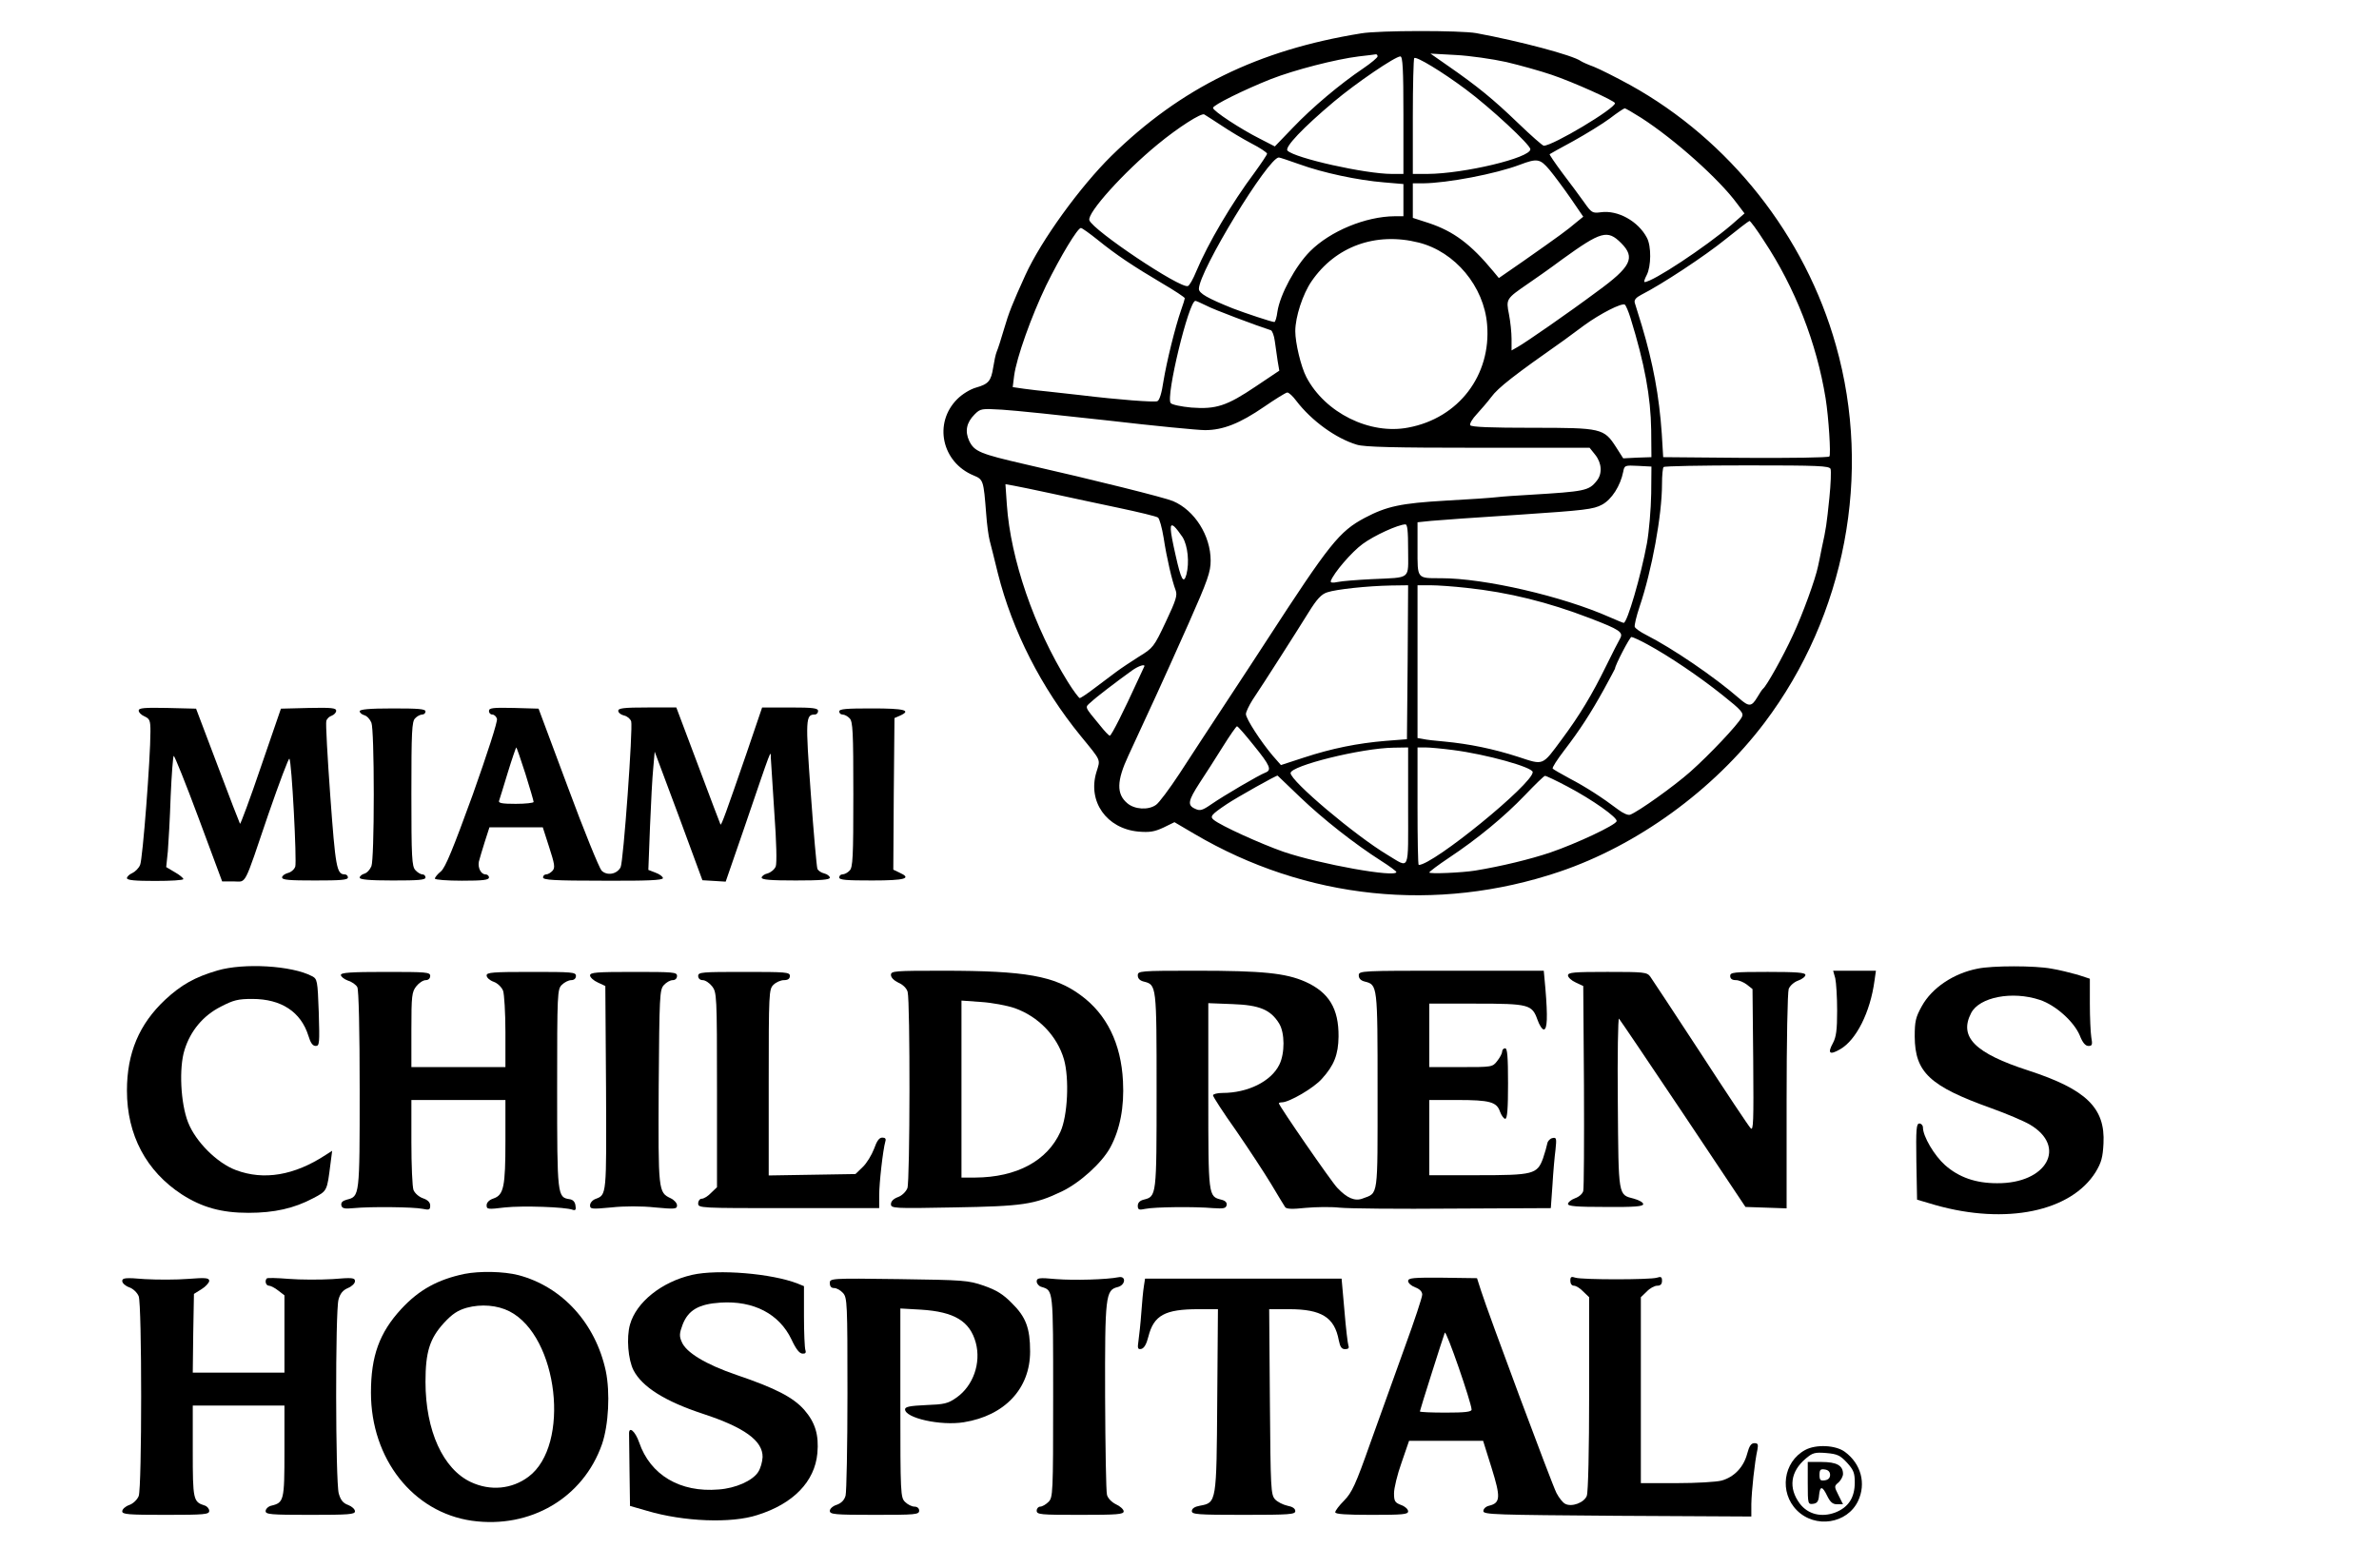
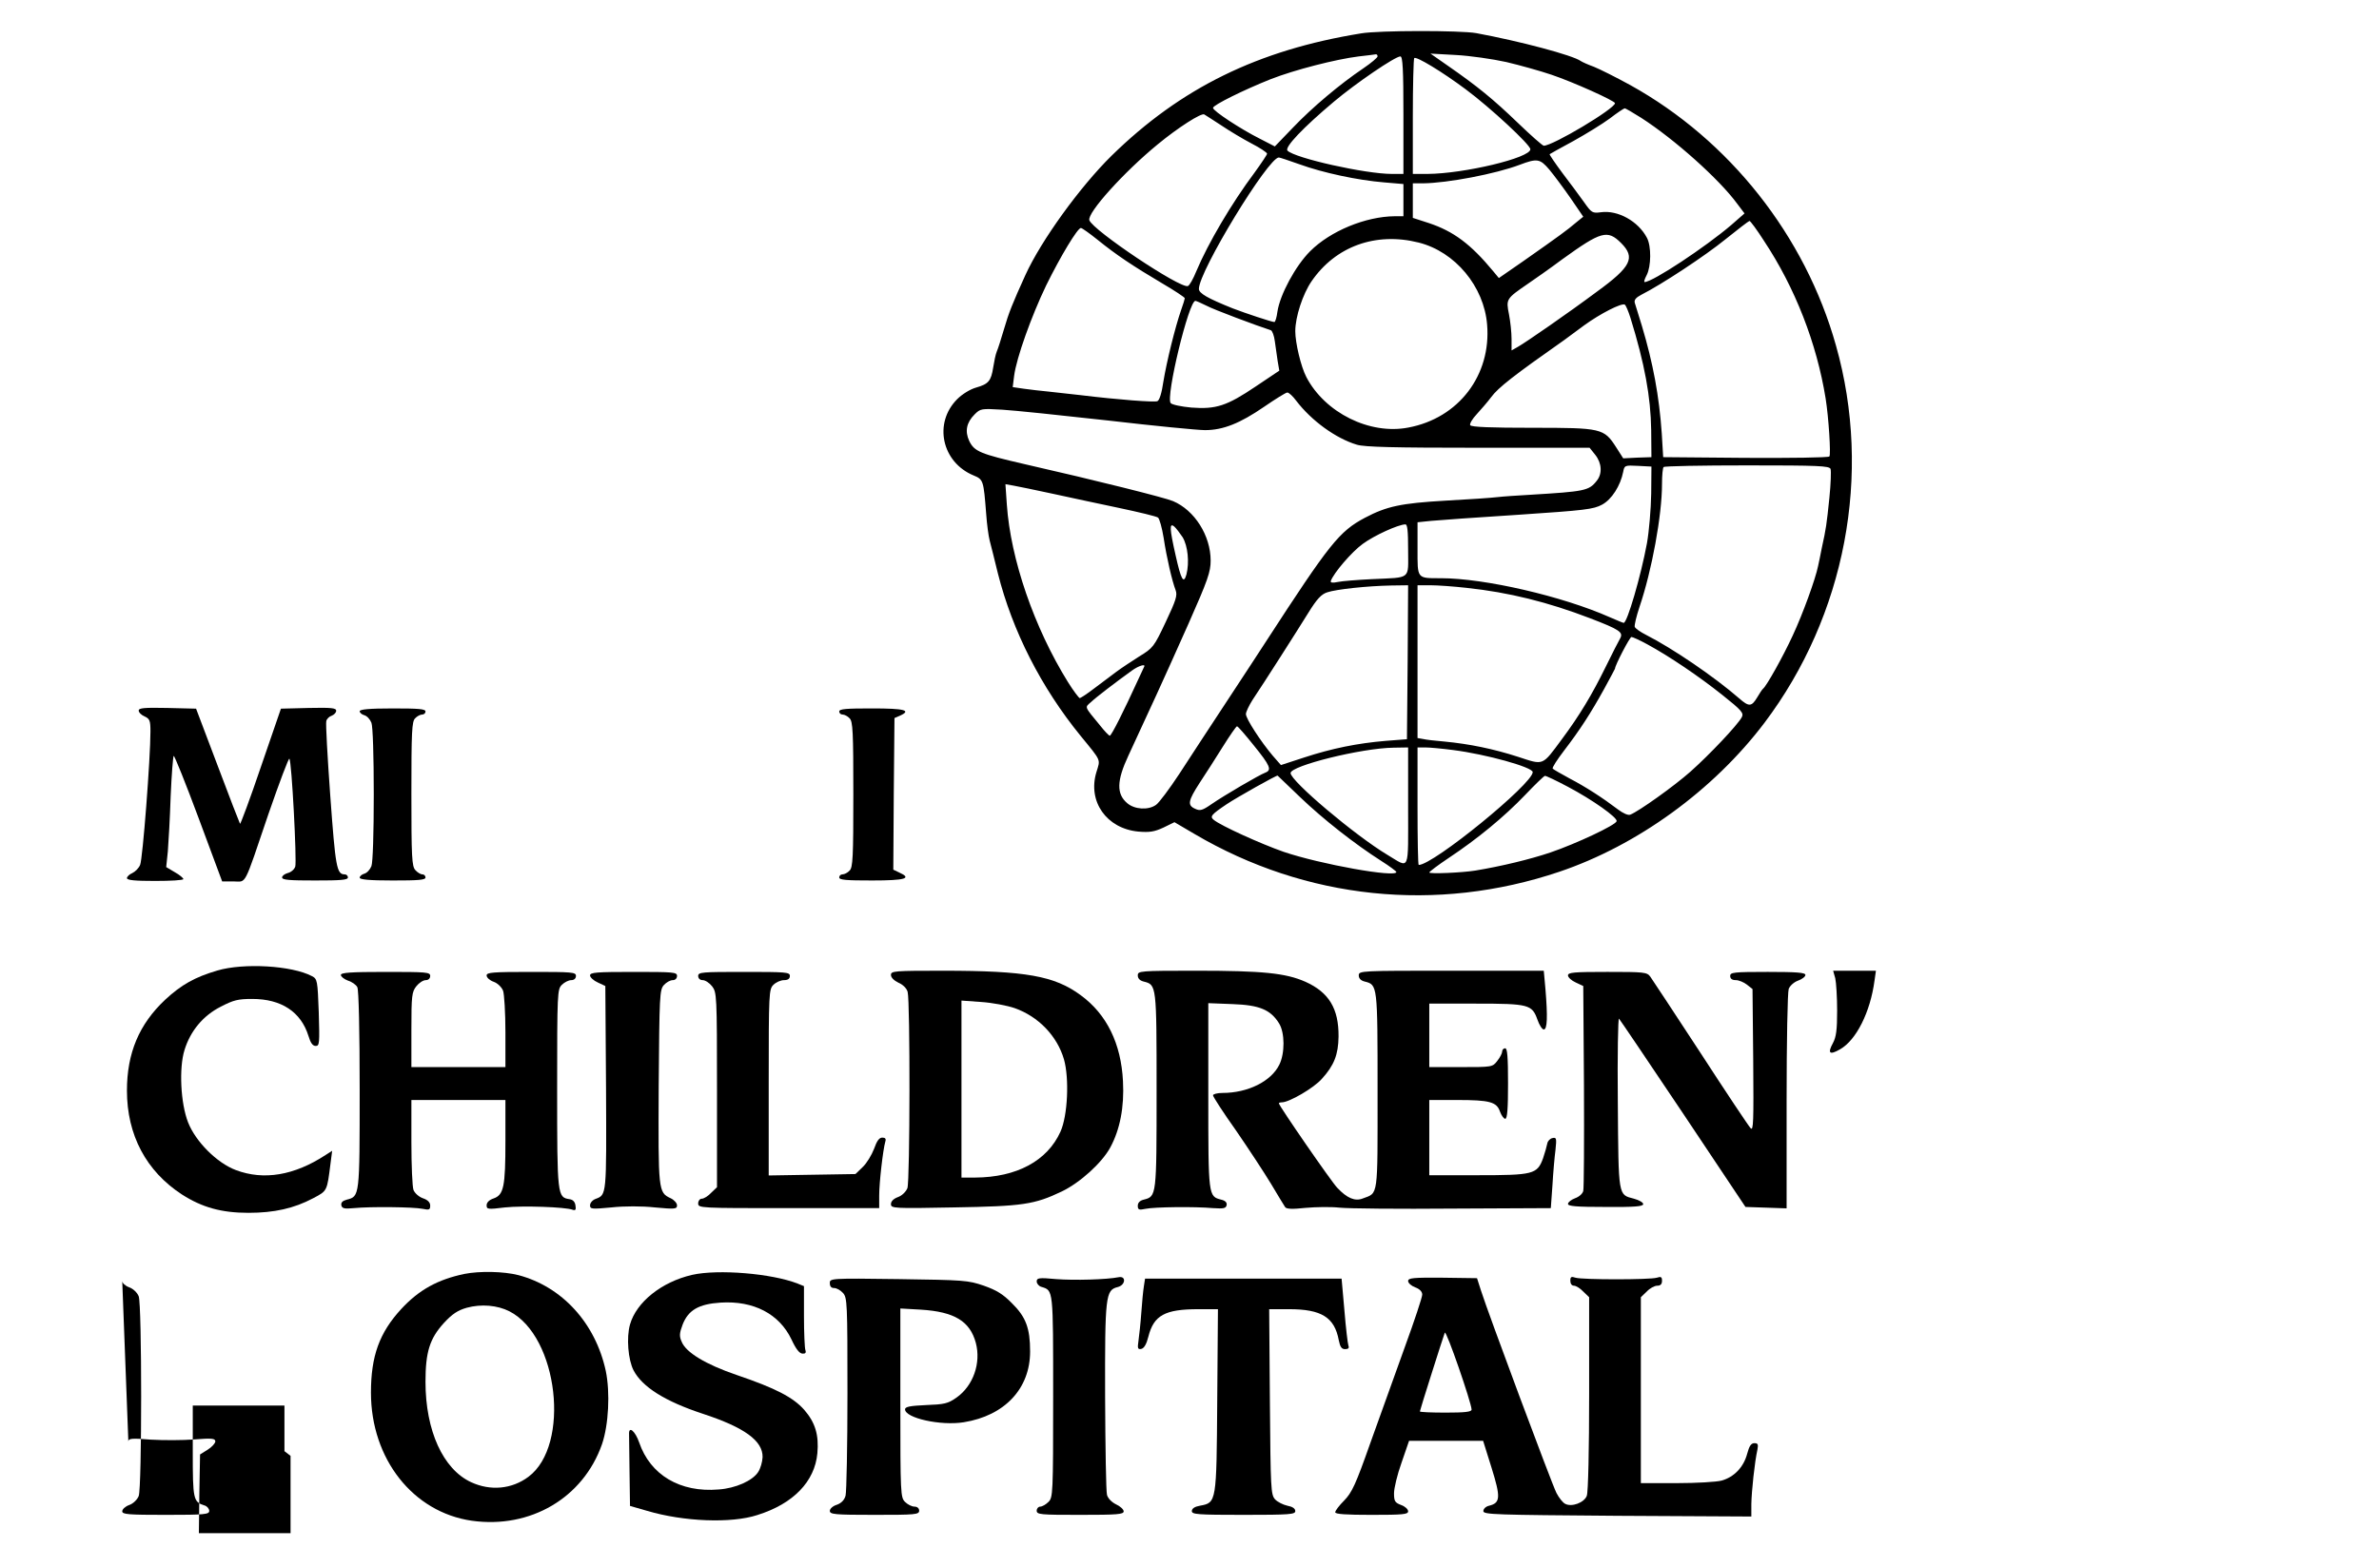
<svg xmlns="http://www.w3.org/2000/svg" version="1.0" width="1012pt" height="667pt" viewBox="0 0 1012 667" preserveAspectRatio="xMidYMid meet">
  <g transform="translate(0,667) scale(0.1,-0.1)" fill="#000000" stroke="none">
    <path d="M5790 6528 c-439 -71 -767 -232 -1062 -521 -134 -132 -299 -360 -366 -507 -55 -121 -71 -161 -91 -230 -12 -41 -26 -85 -31 -96 -5 -12 -11 -42 -15 -67 -9 -58 -20 -71 -73 -86 -25 -7 -59 -28 -80 -49 -102 -102 -66 -269 70 -325 41 -17 42 -21 53 -162 3 -44 10 -96 15 -115 5 -19 21 -82 35 -140 62 -245 184 -485 352 -691 90 -110 84 -98 67 -154 -38 -125 43 -240 178 -253 48 -4 68 -1 107 17 l47 23 85 -50 c474 -279 1030 -337 1552 -161 332 112 656 347 873 634 344 456 459 1058 304 1605 -131 467 -453 874 -875 1108 -60 33 -130 68 -155 78 -25 9 -49 20 -55 24 -34 25 -261 85 -445 119 -67 12 -414 12 -490 -1z m70 -98 c0 -5 -27 -28 -61 -51 -98 -66 -217 -166 -299 -252 l-77 -80 -64 33 c-80 40 -199 118 -199 131 0 12 132 77 245 122 102 40 278 85 375 97 36 4 68 8 73 9 4 0 7 -3 7 -9z m548 -24 c59 -14 145 -38 192 -54 92 -31 270 -111 270 -121 0 -23 -264 -181 -303 -181 -5 0 -55 44 -111 98 -104 100 -171 155 -298 243 l-73 51 108 -6 c59 -3 156 -17 215 -30z m-438 -226 l0 -250 -49 0 c-113 0 -412 67 -444 99 -14 14 66 98 198 209 94 79 260 192 282 192 10 0 13 -54 13 -250z m265 110 c105 -78 275 -236 275 -255 0 -37 -283 -104 -437 -105 l-63 0 0 243 c0 134 3 246 6 250 9 8 117 -57 219 -133z m746 -121 c143 -92 333 -262 409 -366 l31 -41 -56 -49 c-110 -94 -335 -243 -369 -243 -4 0 0 13 9 30 19 37 20 122 1 158 -37 71 -124 119 -196 109 -36 -5 -40 -2 -71 42 -18 25 -59 81 -92 124 -32 43 -57 80 -55 81 1 1 47 27 101 56 54 30 124 73 155 96 31 24 60 43 63 43 3 1 35 -18 70 -40z m-1785 -33 c34 -23 91 -57 127 -76 37 -19 67 -39 67 -44 0 -4 -24 -40 -53 -80 -98 -131 -198 -301 -248 -420 -13 -32 -29 -61 -36 -63 -32 -12 -404 237 -419 280 -10 31 147 205 291 323 86 71 186 135 198 127 7 -4 39 -25 73 -47z m332 -165 c99 -36 248 -68 360 -77 l82 -7 0 -68 0 -69 -37 0 c-124 -1 -274 -63 -360 -149 -62 -62 -128 -184 -139 -257 -3 -24 -9 -44 -13 -44 -11 0 -125 38 -177 58 -107 43 -144 64 -144 83 0 75 295 559 340 559 4 0 43 -13 88 -29z m1063 -23 c20 -24 60 -78 90 -121 l54 -79 -32 -26 c-35 -30 -69 -55 -223 -163 l-104 -72 -24 29 c-96 116 -169 170 -274 205 l-68 22 0 73 0 74 43 0 c104 1 309 40 412 79 74 28 86 26 126 -21z m913 -303 c132 -199 224 -435 262 -670 13 -81 23 -240 16 -247 -5 -5 -165 -7 -358 -6 l-349 3 -6 100 c-11 160 -37 300 -85 460 -14 44 -27 88 -30 97 -3 12 5 22 28 34 87 44 272 166 358 236 52 42 98 77 102 78 4 0 32 -38 62 -85z m-2834 4 c78 -63 148 -110 273 -184 53 -31 97 -60 97 -64 0 -3 -7 -26 -16 -51 -25 -72 -61 -218 -75 -303 -7 -49 -17 -81 -26 -84 -14 -5 -163 6 -328 26 -44 5 -105 12 -135 15 -30 3 -77 8 -104 12 l-48 7 6 48 c10 77 74 255 136 384 62 126 134 245 148 245 5 0 37 -23 72 -51z m2226 -13 c62 -62 43 -101 -103 -207 -122 -91 -303 -216 -335 -234 l-28 -16 0 49 c0 27 -5 74 -11 105 -13 65 -12 66 81 130 25 17 91 63 146 104 165 119 192 127 250 69z m-861 2 c155 -39 278 -187 291 -349 18 -215 -121 -398 -335 -438 -164 -32 -355 63 -434 215 -23 44 -47 145 -47 195 0 61 32 158 69 212 102 149 273 211 456 165z m-904 -268 c31 -17 216 -86 275 -105 6 -2 14 -23 17 -47 3 -23 9 -61 12 -84 l7 -41 -100 -67 c-123 -83 -169 -98 -274 -90 -43 4 -82 12 -88 19 -22 26 77 435 105 435 3 0 24 -9 46 -20z m1805 -53 c60 -194 86 -335 88 -477 l1 -115 -60 -2 -60 -3 -30 47 c-52 81 -62 83 -357 83 -175 0 -259 3 -264 11 -3 6 9 27 28 47 19 21 47 53 61 72 30 41 97 93 312 244 11 8 49 36 84 62 69 50 159 96 173 88 4 -3 15 -28 24 -57z m-1422 -352 c65 -85 168 -160 258 -187 33 -10 158 -13 516 -13 l474 0 24 -30 c28 -35 31 -81 6 -111 -33 -42 -51 -45 -282 -59 -52 -3 -115 -7 -140 -10 -25 -3 -124 -10 -221 -15 -190 -11 -250 -24 -343 -73 -109 -58 -149 -108 -421 -527 -23 -36 -98 -150 -167 -255 -69 -104 -159 -243 -201 -307 -42 -64 -87 -124 -99 -132 -33 -24 -92 -20 -123 7 -46 39 -45 95 5 202 23 50 50 108 60 130 10 22 37 81 60 130 23 50 84 185 136 302 82 185 94 220 94 268 0 106 -68 214 -160 253 -35 15 -327 88 -630 157 -191 44 -215 54 -237 99 -19 41 -12 78 23 113 25 25 29 25 117 20 51 -3 253 -24 450 -46 197 -23 383 -41 413 -41 77 0 149 29 251 99 48 33 93 61 99 61 7 0 24 -16 38 -35z m1510 -396 c-1 -64 -9 -159 -18 -210 -26 -140 -84 -339 -99 -339 -3 0 -29 11 -59 24 -200 89 -533 166 -718 166 -104 0 -100 -4 -100 125 l0 113 58 6 c31 3 199 15 372 26 283 19 318 23 355 43 41 22 78 80 90 140 5 27 7 28 63 25 l57 -3 -1 -116z m763 106 c3 -9 1 -64 -5 -123 -12 -116 -14 -130 -32 -212 -6 -30 -13 -66 -16 -78 -11 -55 -65 -204 -108 -296 -42 -91 -111 -214 -126 -226 -4 -3 -15 -20 -25 -37 -24 -40 -35 -41 -77 -4 -106 92 -282 212 -396 270 -24 12 -45 27 -48 34 -2 7 7 45 20 84 53 156 96 391 96 524 0 36 3 69 7 72 3 4 163 7 355 7 305 0 349 -2 355 -15z m-3312 -105 c72 -16 200 -43 285 -61 85 -18 160 -36 166 -41 6 -4 17 -43 24 -86 13 -86 36 -184 51 -223 8 -22 2 -42 -42 -135 -50 -106 -54 -111 -113 -147 -33 -21 -77 -50 -97 -65 -20 -15 -61 -46 -92 -69 -31 -24 -60 -43 -64 -43 -4 1 -27 31 -50 68 -144 232 -244 523 -260 755 l-6 87 34 -6 c19 -3 93 -19 164 -34z m556 -186 c22 -37 29 -107 16 -158 -12 -43 -23 -22 -46 81 -26 115 -27 140 -6 123 8 -7 24 -28 36 -46z m959 -54 c0 -128 16 -116 -155 -124 -60 -3 -125 -8 -144 -12 -23 -5 -32 -3 -30 4 12 34 89 124 136 158 49 36 150 82 181 83 9 1 12 -27 12 -109z m-2 -477 l-3 -328 -90 -7 c-120 -10 -229 -32 -348 -71 l-98 -32 -35 40 c-50 59 -114 157 -114 177 0 9 13 36 28 60 51 76 188 291 237 370 37 60 56 80 81 88 39 13 169 27 272 29 l72 1 -2 -327z m250 316 c180 -19 348 -61 525 -129 128 -49 143 -60 129 -86 -6 -10 -34 -65 -62 -122 -57 -116 -110 -205 -186 -307 -85 -115 -76 -111 -186 -75 -105 34 -208 55 -313 65 -38 3 -80 8 -92 11 l-23 4 0 325 0 325 55 0 c31 0 99 -5 153 -11z m769 -240 c94 -51 221 -137 320 -216 83 -66 92 -77 82 -95 -18 -33 -136 -158 -218 -231 -70 -62 -220 -169 -256 -183 -9 -4 -31 6 -52 22 -66 50 -137 96 -206 132 -37 20 -70 39 -72 42 -3 4 19 38 48 76 69 90 114 160 171 263 25 46 46 85 46 86 0 14 63 135 70 135 5 0 36 -14 67 -31z m-2140 -96 c-2 -5 -14 -30 -27 -58 -58 -127 -112 -235 -119 -235 -4 0 -22 19 -41 43 -69 84 -66 76 -39 100 22 21 106 85 174 134 29 21 60 30 52 16z m467 -335 c69 -85 77 -104 49 -115 -27 -10 -177 -98 -229 -134 -39 -27 -49 -30 -70 -20 -34 15 -30 34 19 110 24 36 68 105 98 153 30 48 57 87 61 88 4 0 36 -37 72 -82z m656 -259 c0 -285 9 -264 -88 -206 -137 82 -412 314 -412 348 0 31 300 106 438 108 l62 1 0 -251z m191 240 c141 -18 339 -73 339 -94 0 -50 -423 -395 -485 -395 -3 0 -5 113 -5 250 l0 250 33 0 c19 0 72 -5 118 -11z m-651 -200 c98 -94 233 -200 346 -272 35 -22 64 -44 64 -47 0 -25 -324 33 -480 86 -97 34 -267 111 -297 136 -17 14 -11 22 56 67 40 27 216 126 216 121 0 0 43 -41 95 -91z m1139 44 c106 -56 213 -132 208 -147 -5 -17 -171 -95 -282 -133 -86 -29 -210 -59 -320 -77 -56 -9 -195 -15 -195 -8 1 4 38 32 83 62 122 81 236 175 324 267 43 45 81 82 85 82 4 1 48 -20 97 -46z" />
    <path d="M590 3647 c0 -8 11 -19 25 -25 22 -10 25 -18 25 -64 0 -114 -33 -544 -44 -568 -6 -14 -21 -29 -34 -35 -12 -5 -22 -15 -22 -21 0 -9 35 -12 120 -12 66 0 120 3 120 8 0 4 -16 18 -36 29 l-37 22 7 67 c3 37 9 143 12 235 4 92 10 169 13 171 3 2 51 -117 106 -265 l100 -269 48 0 c57 0 41 -31 149 287 46 133 86 239 89 235 10 -10 32 -436 25 -459 -4 -12 -18 -24 -31 -27 -14 -4 -25 -12 -25 -19 0 -11 32 -13 140 -13 109 0 140 2 140 13 0 7 -6 13 -14 13 -34 0 -39 32 -61 333 -12 166 -20 310 -17 319 2 10 13 20 23 23 10 4 19 13 19 21 0 12 -20 14 -117 12 l-118 -3 -85 -247 c-46 -136 -87 -245 -89 -243 -2 3 -45 114 -95 247 l-92 243 -122 3 c-98 2 -122 0 -122 -11z" />
    <path d="M1530 3644 c0 -6 9 -14 20 -17 11 -3 24 -17 30 -32 6 -15 10 -141 10 -305 0 -164 -4 -290 -10 -305 -6 -15 -19 -29 -30 -32 -11 -3 -20 -11 -20 -17 0 -8 40 -12 140 -12 110 0 140 2 140 13 0 7 -6 13 -13 13 -8 0 -21 8 -30 18 -15 16 -17 54 -17 325 0 264 2 308 16 321 8 9 22 16 30 16 8 0 14 6 14 13 0 11 -30 13 -140 13 -100 0 -140 -4 -140 -12z" />
-     <path d="M2080 3645 c0 -8 6 -15 14 -15 8 0 17 -8 20 -18 4 -10 -41 -148 -103 -323 -84 -231 -116 -309 -135 -326 -15 -12 -26 -26 -26 -31 0 -5 52 -9 115 -9 90 0 115 3 115 14 0 7 -7 13 -15 13 -19 0 -33 28 -28 54 3 12 14 49 25 84 l20 62 113 0 114 0 27 -84 c23 -71 26 -87 15 -100 -8 -9 -20 -16 -27 -16 -8 0 -14 -6 -14 -13 0 -11 48 -14 255 -14 190 -1 255 2 255 11 0 6 -14 17 -31 23 l-31 12 7 183 c4 101 10 214 14 252 l6 68 102 -273 101 -274 50 -3 49 -3 77 223 c123 360 114 337 115 303 1 -16 8 -122 15 -234 9 -124 11 -213 6 -227 -5 -13 -21 -26 -35 -30 -14 -3 -25 -12 -25 -18 0 -9 39 -12 145 -12 106 0 145 3 145 12 0 6 -11 15 -24 18 -13 3 -26 12 -29 20 -3 8 -16 152 -28 320 -23 317 -22 336 17 336 8 0 14 7 14 15 0 12 -20 15 -119 15 l-119 0 -67 -197 c-85 -246 -106 -305 -110 -301 -1 2 -44 114 -95 251 l-93 247 -123 0 c-99 0 -124 -3 -124 -14 0 -8 11 -17 24 -20 14 -3 27 -14 31 -25 8 -27 -33 -598 -45 -621 -16 -30 -58 -37 -81 -14 -10 11 -75 170 -143 354 l-125 335 -105 3 c-90 2 -106 0 -106 -13z m155 -267 c19 -61 35 -115 35 -120 0 -4 -34 -8 -76 -8 -57 0 -75 3 -71 13 2 6 19 60 37 120 18 59 35 107 36 107 2 0 19 -50 39 -112z" />
    <path d="M3570 3643 c0 -7 6 -13 14 -13 8 0 22 -7 30 -16 14 -13 16 -57 16 -324 0 -267 -2 -311 -16 -324 -8 -9 -22 -16 -30 -16 -8 0 -14 -6 -14 -13 0 -11 30 -13 140 -13 142 0 171 9 115 34 l-25 12 2 322 3 323 23 10 c51 23 20 31 -118 31 -110 0 -140 -2 -140 -13z" />
    <path d="M925 2541 c-96 -28 -154 -61 -222 -124 -111 -104 -163 -227 -163 -387 0 -189 82 -343 234 -442 86 -55 168 -78 283 -78 110 0 194 19 275 62 61 32 59 30 74 148 l7 54 -28 -18 c-133 -87 -263 -109 -382 -64 -80 30 -171 121 -203 203 -32 82 -39 232 -15 308 25 81 79 146 154 184 54 28 73 33 134 33 124 0 207 -55 239 -157 9 -30 18 -43 31 -43 16 0 17 10 13 143 -5 136 -6 142 -29 154 -85 45 -290 57 -402 24z" />
-     <path d="M8413 2549 c-103 -20 -195 -82 -238 -160 -26 -47 -30 -64 -30 -129 1 -152 63 -211 326 -305 64 -23 137 -54 163 -69 161 -94 73 -252 -139 -250 -91 0 -162 25 -221 77 -45 40 -94 122 -94 160 0 9 -7 17 -15 17 -13 0 -15 -22 -13 -162 l3 -162 78 -23 c300 -85 577 -28 682 141 24 40 30 62 33 121 8 151 -73 230 -318 310 -229 74 -298 143 -245 245 35 68 175 95 292 56 67 -22 145 -92 170 -151 12 -31 24 -45 37 -45 16 0 18 5 12 38 -3 20 -6 85 -6 143 l0 105 -52 17 c-29 8 -80 21 -112 26 -69 13 -251 13 -313 0z" />
    <path d="M1450 2522 c0 -7 14 -18 30 -24 17 -5 35 -18 40 -28 6 -11 10 -183 10 -437 0 -455 0 -453 -55 -467 -18 -5 -25 -12 -23 -24 3 -13 12 -16 53 -12 71 7 254 5 293 -3 28 -6 32 -4 32 14 0 13 -10 24 -31 31 -17 6 -34 21 -40 35 -5 13 -9 105 -9 204 l0 179 200 0 200 0 0 -174 c0 -195 -7 -230 -51 -245 -18 -6 -29 -17 -29 -29 0 -17 5 -18 78 -9 75 8 257 2 288 -10 12 -4 15 0 12 18 -2 16 -11 25 -25 27 -52 8 -53 13 -53 469 0 410 1 424 20 443 11 11 29 20 40 20 12 0 20 7 20 18 0 16 -16 17 -190 17 -164 0 -190 -2 -190 -15 0 -9 13 -21 30 -27 17 -6 34 -23 40 -38 5 -14 10 -94 10 -176 l0 -149 -200 0 -200 0 0 159 c0 145 2 161 21 185 11 14 29 26 40 26 11 0 19 7 19 18 0 16 -16 17 -190 17 -149 0 -190 -3 -190 -13z" />
    <path d="M2510 2520 c0 -8 15 -22 33 -30 l32 -15 3 -434 c2 -460 3 -454 -45 -472 -13 -5 -23 -17 -23 -27 0 -16 6 -17 91 -9 54 6 130 6 185 0 86 -8 94 -7 94 9 0 9 -12 23 -27 30 -53 25 -53 30 -51 474 3 389 4 413 22 433 11 12 27 21 38 21 10 0 18 7 18 18 0 16 -15 17 -185 17 -158 0 -185 -2 -185 -15z" />
    <path d="M2970 2518 c0 -11 8 -18 19 -18 11 0 29 -12 40 -26 20 -26 21 -37 21 -441 l0 -414 -25 -24 c-13 -14 -31 -25 -40 -25 -8 0 -15 -9 -15 -20 0 -20 7 -20 385 -20 l385 0 0 54 c0 54 16 194 26 229 4 12 0 17 -13 17 -13 0 -23 -14 -35 -48 -10 -26 -31 -61 -48 -77 l-31 -30 -185 -3 -184 -3 0 395 c0 383 1 397 20 416 11 11 31 20 45 20 17 0 25 6 25 18 0 16 -16 17 -195 17 -179 0 -195 -1 -195 -17z" />
    <path d="M3790 2522 c0 -11 13 -24 32 -33 19 -8 35 -24 39 -39 11 -41 10 -806 -1 -835 -6 -15 -23 -32 -40 -38 -19 -7 -30 -18 -30 -30 0 -18 11 -19 268 -14 292 5 342 12 459 68 77 37 170 121 206 187 41 76 60 171 54 282 -8 160 -69 285 -180 366 -111 82 -234 104 -584 104 -209 0 -223 -1 -223 -18z m526 -141 c102 -36 181 -119 210 -218 23 -81 16 -240 -15 -308 -56 -124 -186 -194 -363 -195 l-58 0 0 376 0 377 84 -6 c46 -3 110 -15 142 -26z" />
    <path d="M4840 2520 c0 -13 9 -22 25 -26 55 -14 55 -13 55 -464 0 -451 0 -450 -55 -464 -16 -4 -25 -13 -25 -26 0 -17 5 -19 33 -13 38 8 209 10 287 3 46 -3 55 -1 58 13 2 11 -6 19 -23 23 -55 14 -55 14 -55 442 l0 394 103 -4 c115 -4 162 -24 198 -82 25 -40 25 -128 1 -176 -35 -71 -134 -120 -242 -120 -22 0 -40 -5 -40 -10 0 -6 44 -74 98 -150 53 -77 120 -179 149 -227 29 -49 56 -93 60 -99 6 -8 31 -9 86 -3 44 4 109 5 145 1 37 -4 254 -6 483 -4 l416 2 7 98 c3 53 9 121 13 151 5 48 4 53 -13 49 -10 -2 -20 -12 -22 -23 -2 -11 -10 -39 -18 -63 -25 -68 -41 -72 -279 -72 l-205 0 0 160 0 160 119 0 c138 0 168 -8 182 -50 6 -16 16 -30 22 -30 9 0 12 44 12 150 0 114 -3 150 -12 150 -7 0 -13 -6 -13 -14 0 -7 -9 -25 -21 -40 -20 -26 -22 -26 -155 -26 l-134 0 0 135 0 135 198 0 c226 0 239 -4 262 -68 8 -23 20 -42 27 -42 15 0 17 53 7 173 l-7 77 -393 0 c-386 0 -394 0 -394 -20 0 -13 9 -22 25 -26 55 -14 55 -13 55 -465 0 -459 4 -433 -63 -458 -33 -13 -67 1 -109 46 -25 26 -248 349 -248 359 0 2 6 4 13 4 31 0 136 61 170 100 52 57 70 103 71 180 1 119 -41 188 -141 233 -84 37 -182 47 -464 47 -242 0 -249 -1 -249 -20z" />
    <path d="M6670 2520 c0 -8 15 -22 33 -30 l32 -15 3 -425 c1 -234 0 -435 -3 -447 -3 -12 -18 -25 -35 -31 -16 -6 -30 -17 -30 -24 0 -10 35 -13 160 -13 122 -1 160 2 160 12 0 7 -17 17 -39 23 -68 18 -66 4 -69 409 -2 201 1 362 5 357 4 -4 127 -186 273 -404 l265 -397 88 -3 87 -3 0 455 c0 256 4 465 9 479 6 14 23 29 40 35 17 6 31 17 31 24 0 10 -35 13 -160 13 -146 0 -160 -2 -160 -17 0 -12 8 -18 24 -18 13 0 34 -9 47 -19 l24 -19 3 -304 c2 -261 1 -301 -11 -288 -8 8 -104 152 -213 320 -110 168 -206 314 -214 325 -14 19 -27 20 -182 20 -143 0 -168 -2 -168 -15z" />
    <path d="M7807 2508 c4 -18 8 -80 8 -138 0 -82 -4 -112 -18 -138 -24 -44 -14 -52 31 -26 68 39 128 157 146 292 l6 42 -91 0 -91 0 9 -32z" />
    <path d="M1975 1250 c-113 -24 -192 -67 -268 -149 -93 -101 -129 -200 -129 -356 0 -282 179 -509 429 -545 249 -35 474 97 554 326 28 82 35 219 16 311 -44 204 -186 359 -372 408 -63 16 -164 18 -230 5z m192 -159 c208 -106 261 -570 81 -704 -71 -53 -162 -61 -244 -23 -119 55 -194 219 -194 427 0 127 18 184 78 250 36 39 59 54 97 65 62 17 131 11 182 -15z" />
    <path d="M2944 1246 c-130 -30 -237 -116 -264 -211 -16 -56 -8 -150 15 -195 37 -71 134 -132 295 -185 177 -58 255 -115 254 -184 -1 -21 -9 -49 -19 -64 -24 -37 -96 -69 -168 -74 -164 -14 -291 62 -338 200 -17 49 -45 72 -43 35 0 -10 1 -83 2 -162 l2 -143 73 -21 c155 -46 357 -54 468 -18 154 48 245 143 256 263 7 78 -9 131 -56 185 -47 53 -122 92 -287 148 -132 45 -216 96 -234 141 -11 24 -10 37 4 74 24 61 68 87 161 93 141 9 250 -48 302 -157 19 -41 34 -60 47 -60 12 -1 16 4 12 15 -3 9 -6 73 -6 144 l0 128 -27 11 c-110 43 -338 62 -449 37z" />
-     <path d="M520 1220 c0 -9 13 -21 30 -27 17 -6 34 -23 40 -38 14 -36 14 -814 0 -850 -6 -15 -23 -32 -40 -38 -17 -6 -30 -18 -30 -27 0 -13 26 -15 185 -15 167 0 185 2 185 17 0 9 -9 20 -20 23 -48 15 -50 25 -50 231 l0 194 195 0 195 0 0 -194 c0 -210 -2 -219 -56 -232 -13 -3 -24 -14 -24 -23 0 -14 20 -16 190 -16 164 0 190 2 190 15 0 9 -13 21 -29 27 -22 8 -32 21 -40 49 -14 51 -15 775 -1 825 7 26 19 40 40 49 17 7 30 20 30 29 0 15 -11 16 -96 9 -53 -3 -136 -3 -186 1 -49 4 -91 5 -93 2 -10 -10 -4 -31 9 -31 7 0 25 -9 40 -21 l26 -20 0 -165 0 -164 -195 0 -195 0 2 167 3 168 32 20 c18 11 32 27 33 35 0 13 -13 15 -89 9 -49 -4 -132 -4 -185 -1 -83 7 -96 5 -96 -8z" />
+     <path d="M520 1220 c0 -9 13 -21 30 -27 17 -6 34 -23 40 -38 14 -36 14 -814 0 -850 -6 -15 -23 -32 -40 -38 -17 -6 -30 -18 -30 -27 0 -13 26 -15 185 -15 167 0 185 2 185 17 0 9 -9 20 -20 23 -48 15 -50 25 -50 231 l0 194 195 0 195 0 0 -194 l26 -20 0 -165 0 -164 -195 0 -195 0 2 167 3 168 32 20 c18 11 32 27 33 35 0 13 -13 15 -89 9 -49 -4 -132 -4 -185 -1 -83 7 -96 5 -96 -8z" />
    <path d="M4410 1218 c0 -9 9 -20 20 -23 51 -16 50 -5 50 -466 0 -416 -1 -430 -20 -449 -11 -11 -27 -20 -35 -20 -8 0 -15 -8 -15 -17 0 -17 15 -18 185 -18 158 0 185 2 185 15 0 8 -15 22 -33 30 -18 9 -34 25 -38 40 -4 14 -7 202 -8 418 -1 429 2 453 53 466 34 8 38 49 4 42 -50 -10 -188 -14 -265 -8 -74 7 -83 5 -83 -10z" />
    <path d="M5990 1220 c0 -9 14 -21 30 -27 19 -7 30 -18 30 -31 0 -11 -33 -111 -74 -223 -40 -112 -106 -296 -147 -409 -62 -176 -78 -210 -111 -244 -21 -21 -38 -43 -38 -50 0 -8 46 -11 155 -11 133 0 155 2 155 15 0 9 -13 21 -30 27 -26 10 -30 16 -30 50 0 21 14 80 32 130 l32 93 158 0 157 0 36 -115 c39 -125 38 -149 -10 -161 -14 -3 -25 -13 -25 -23 0 -15 50 -16 570 -20 l570 -3 0 53 c1 54 14 179 26 232 4 22 2 27 -13 27 -14 0 -22 -12 -31 -46 -15 -56 -55 -98 -108 -113 -21 -6 -108 -11 -191 -11 l-153 0 0 395 0 396 25 24 c13 14 33 25 45 25 14 0 20 7 20 21 0 16 -4 19 -22 13 -28 -9 -317 -9 -346 0 -18 6 -22 4 -22 -13 0 -12 6 -21 15 -21 9 0 27 -11 40 -25 l25 -24 0 -410 c0 -238 -4 -420 -10 -435 -11 -29 -64 -49 -92 -34 -10 5 -26 25 -37 46 -20 39 -292 769 -321 861 l-17 53 -146 2 c-126 1 -147 -1 -147 -14z m270 -547 c0 -10 -29 -13 -110 -13 -60 0 -110 2 -110 5 0 5 98 314 106 335 6 13 113 -297 114 -327z" />
    <path d="M3530 1211 c0 -14 6 -21 18 -21 11 0 27 -9 38 -21 18 -20 19 -42 19 -428 0 -223 -4 -419 -8 -434 -5 -19 -18 -32 -37 -39 -17 -5 -30 -17 -30 -26 0 -15 20 -17 190 -17 174 0 190 1 190 18 0 10 -8 17 -20 17 -11 0 -29 9 -40 20 -19 19 -20 33 -20 421 l0 402 88 -5 c142 -9 208 -49 233 -141 23 -86 -11 -183 -82 -233 -37 -26 -52 -29 -131 -32 -66 -3 -88 -7 -88 -18 0 -37 151 -71 250 -55 174 28 282 143 282 301 0 99 -18 147 -77 205 -38 39 -66 56 -120 75 -67 23 -84 24 -362 28 -291 4 -293 3 -293 -17z" />
    <path d="M4866 1198 c-3 -18 -8 -69 -11 -113 -3 -44 -9 -97 -12 -119 -5 -33 -3 -38 12 -35 12 3 22 20 30 52 23 91 70 117 213 117 l83 0 -3 -388 c-3 -435 -3 -435 -73 -448 -23 -4 -35 -12 -35 -23 0 -14 23 -16 220 -16 197 0 220 2 220 16 0 11 -12 19 -34 23 -18 4 -42 16 -52 27 -18 20 -19 45 -22 415 l-3 394 85 0 c138 0 193 -35 211 -132 6 -29 12 -38 27 -38 14 0 18 5 14 15 -3 9 -11 76 -17 150 l-12 135 -418 0 -418 0 -5 -32z" />
-     <path d="M7679 501 c-94 -51 -111 -181 -35 -257 78 -78 214 -57 260 40 35 74 13 158 -56 209 -39 29 -123 33 -169 8z m178 -54 c28 -31 33 -44 33 -84 0 -65 -27 -106 -83 -128 -59 -22 -116 -8 -151 38 -49 66 -40 136 25 191 29 25 39 28 88 24 47 -4 59 -10 88 -41z" />
-     <path d="M7690 359 c0 -88 1 -90 23 -87 17 2 23 11 25 36 4 41 14 41 35 -3 13 -26 23 -35 42 -35 l25 0 -19 38 c-19 38 -19 39 0 55 10 9 19 26 19 36 0 36 -27 51 -91 51 l-59 0 0 -91z m95 36 c0 -13 -8 -21 -22 -23 -19 -3 -23 1 -23 23 0 22 4 26 23 23 14 -2 22 -10 22 -23z" />
  </g>
</svg>